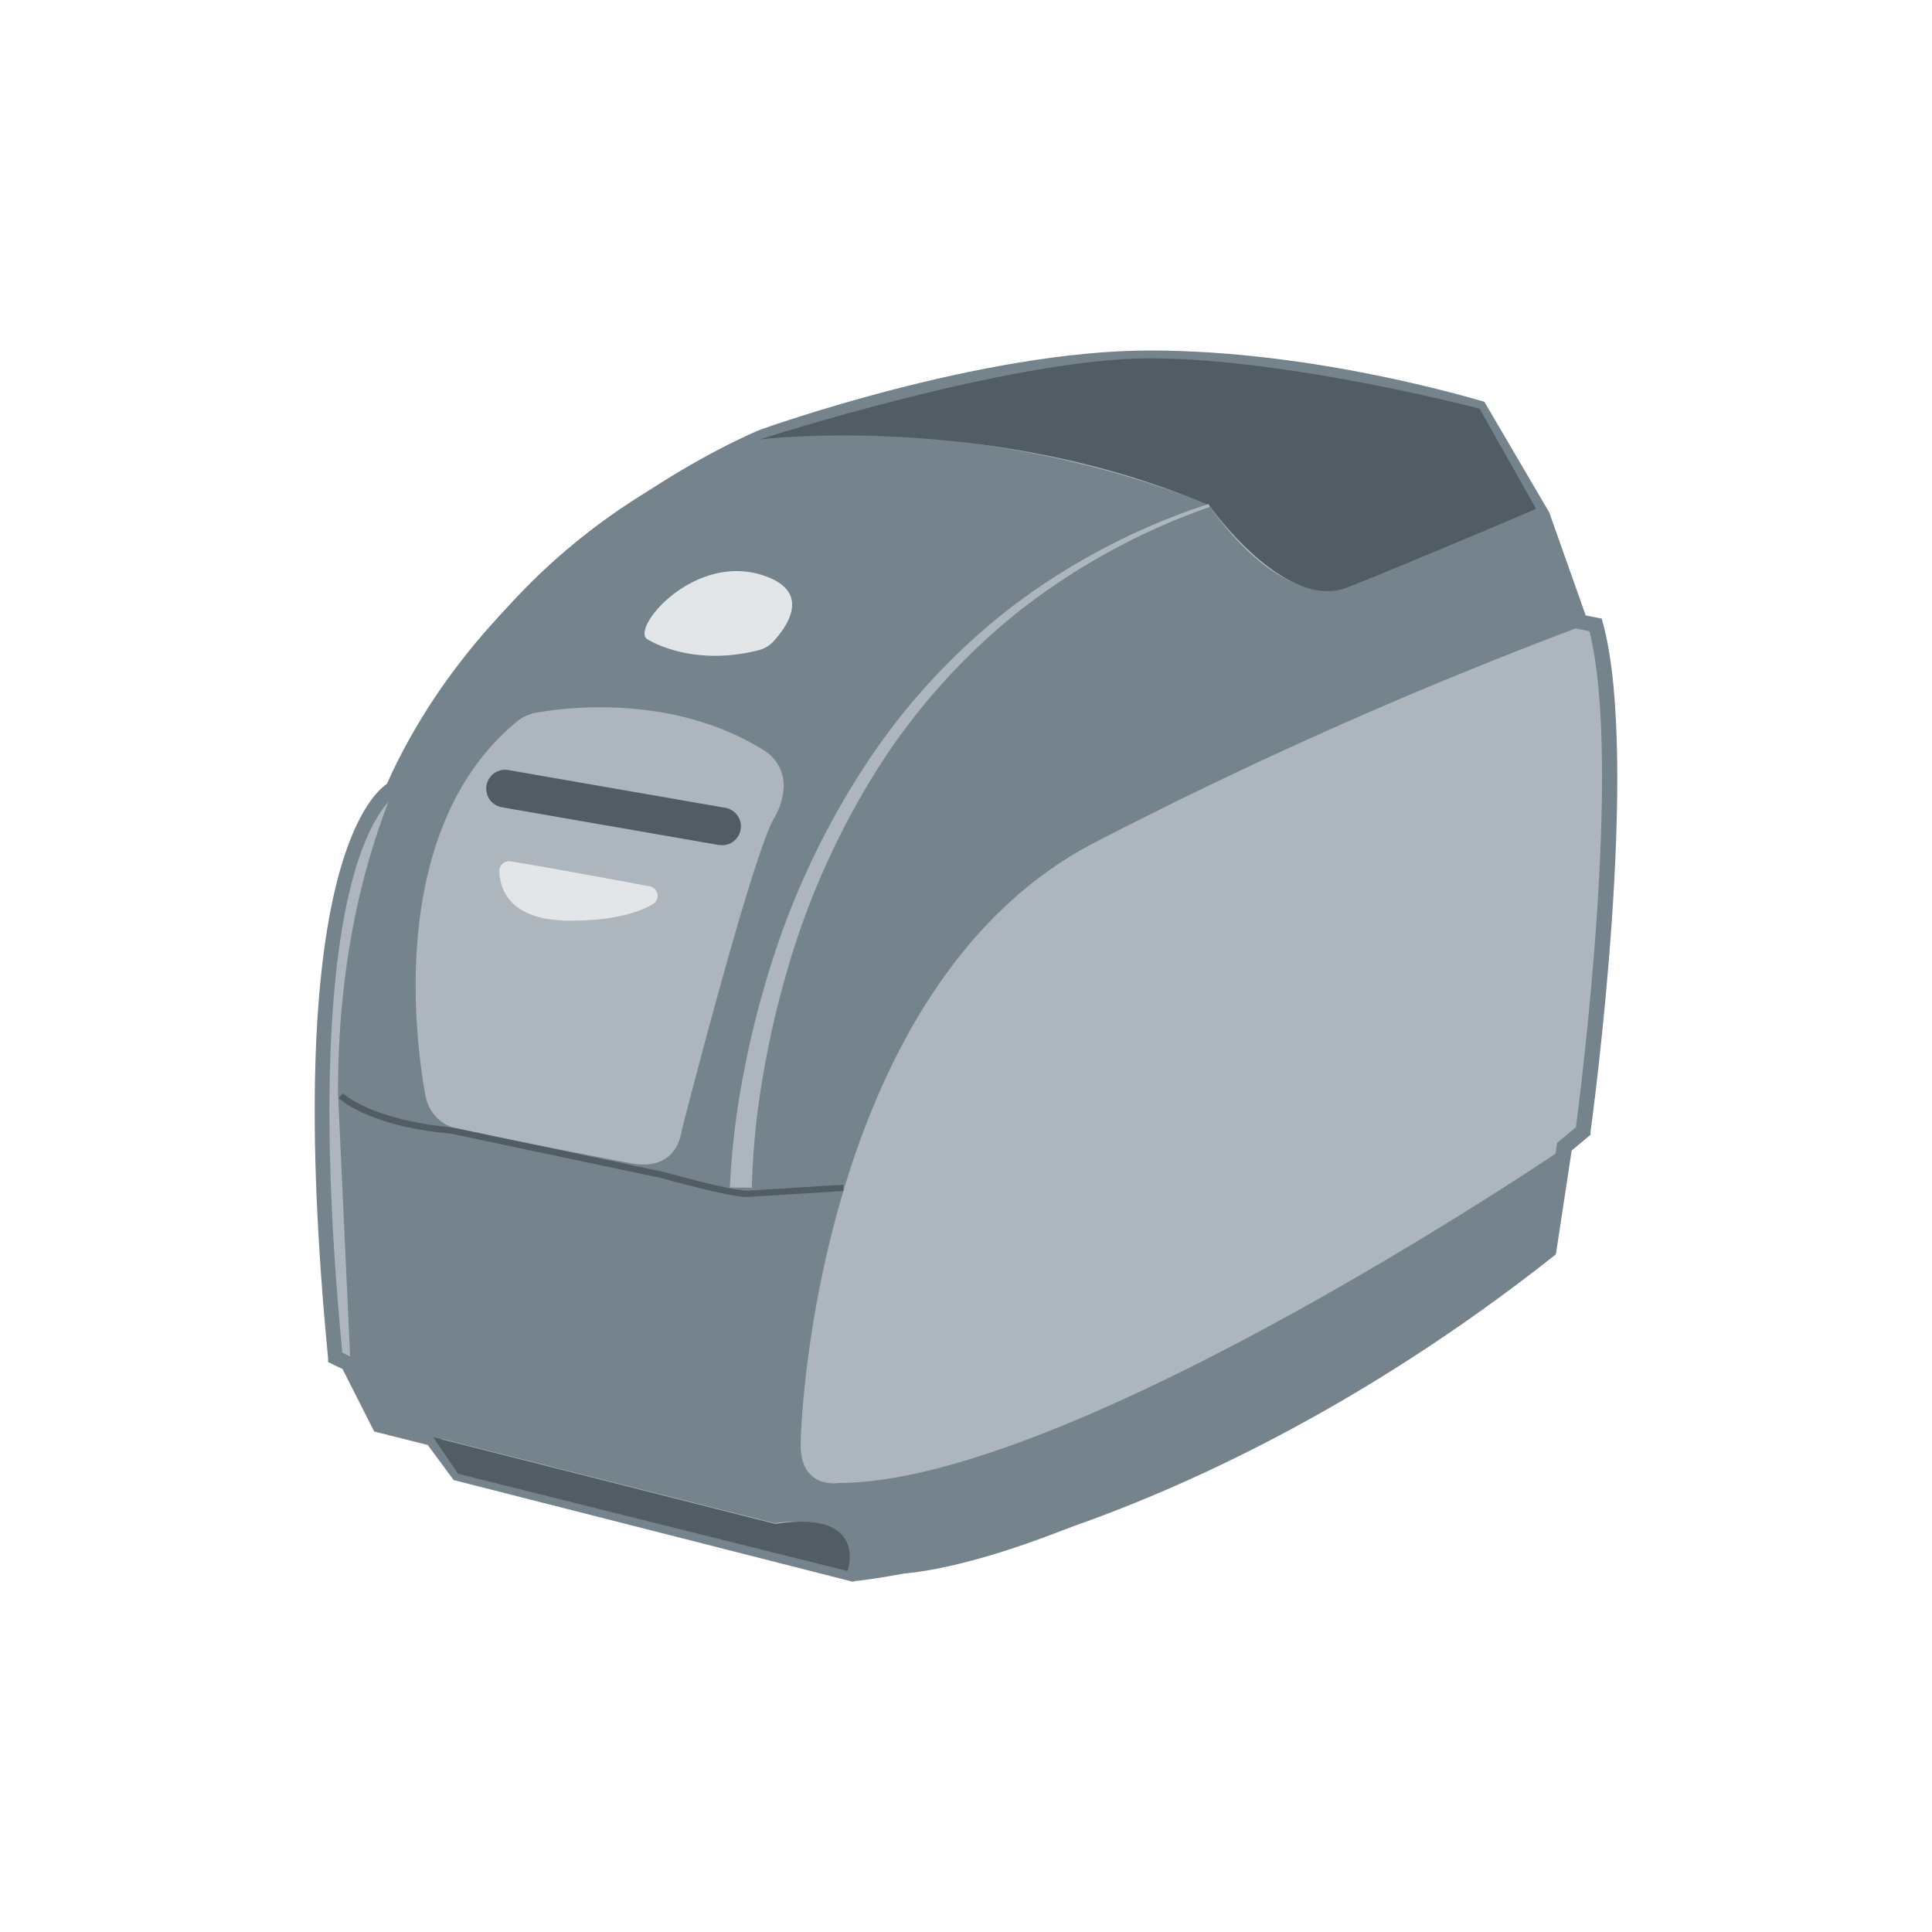
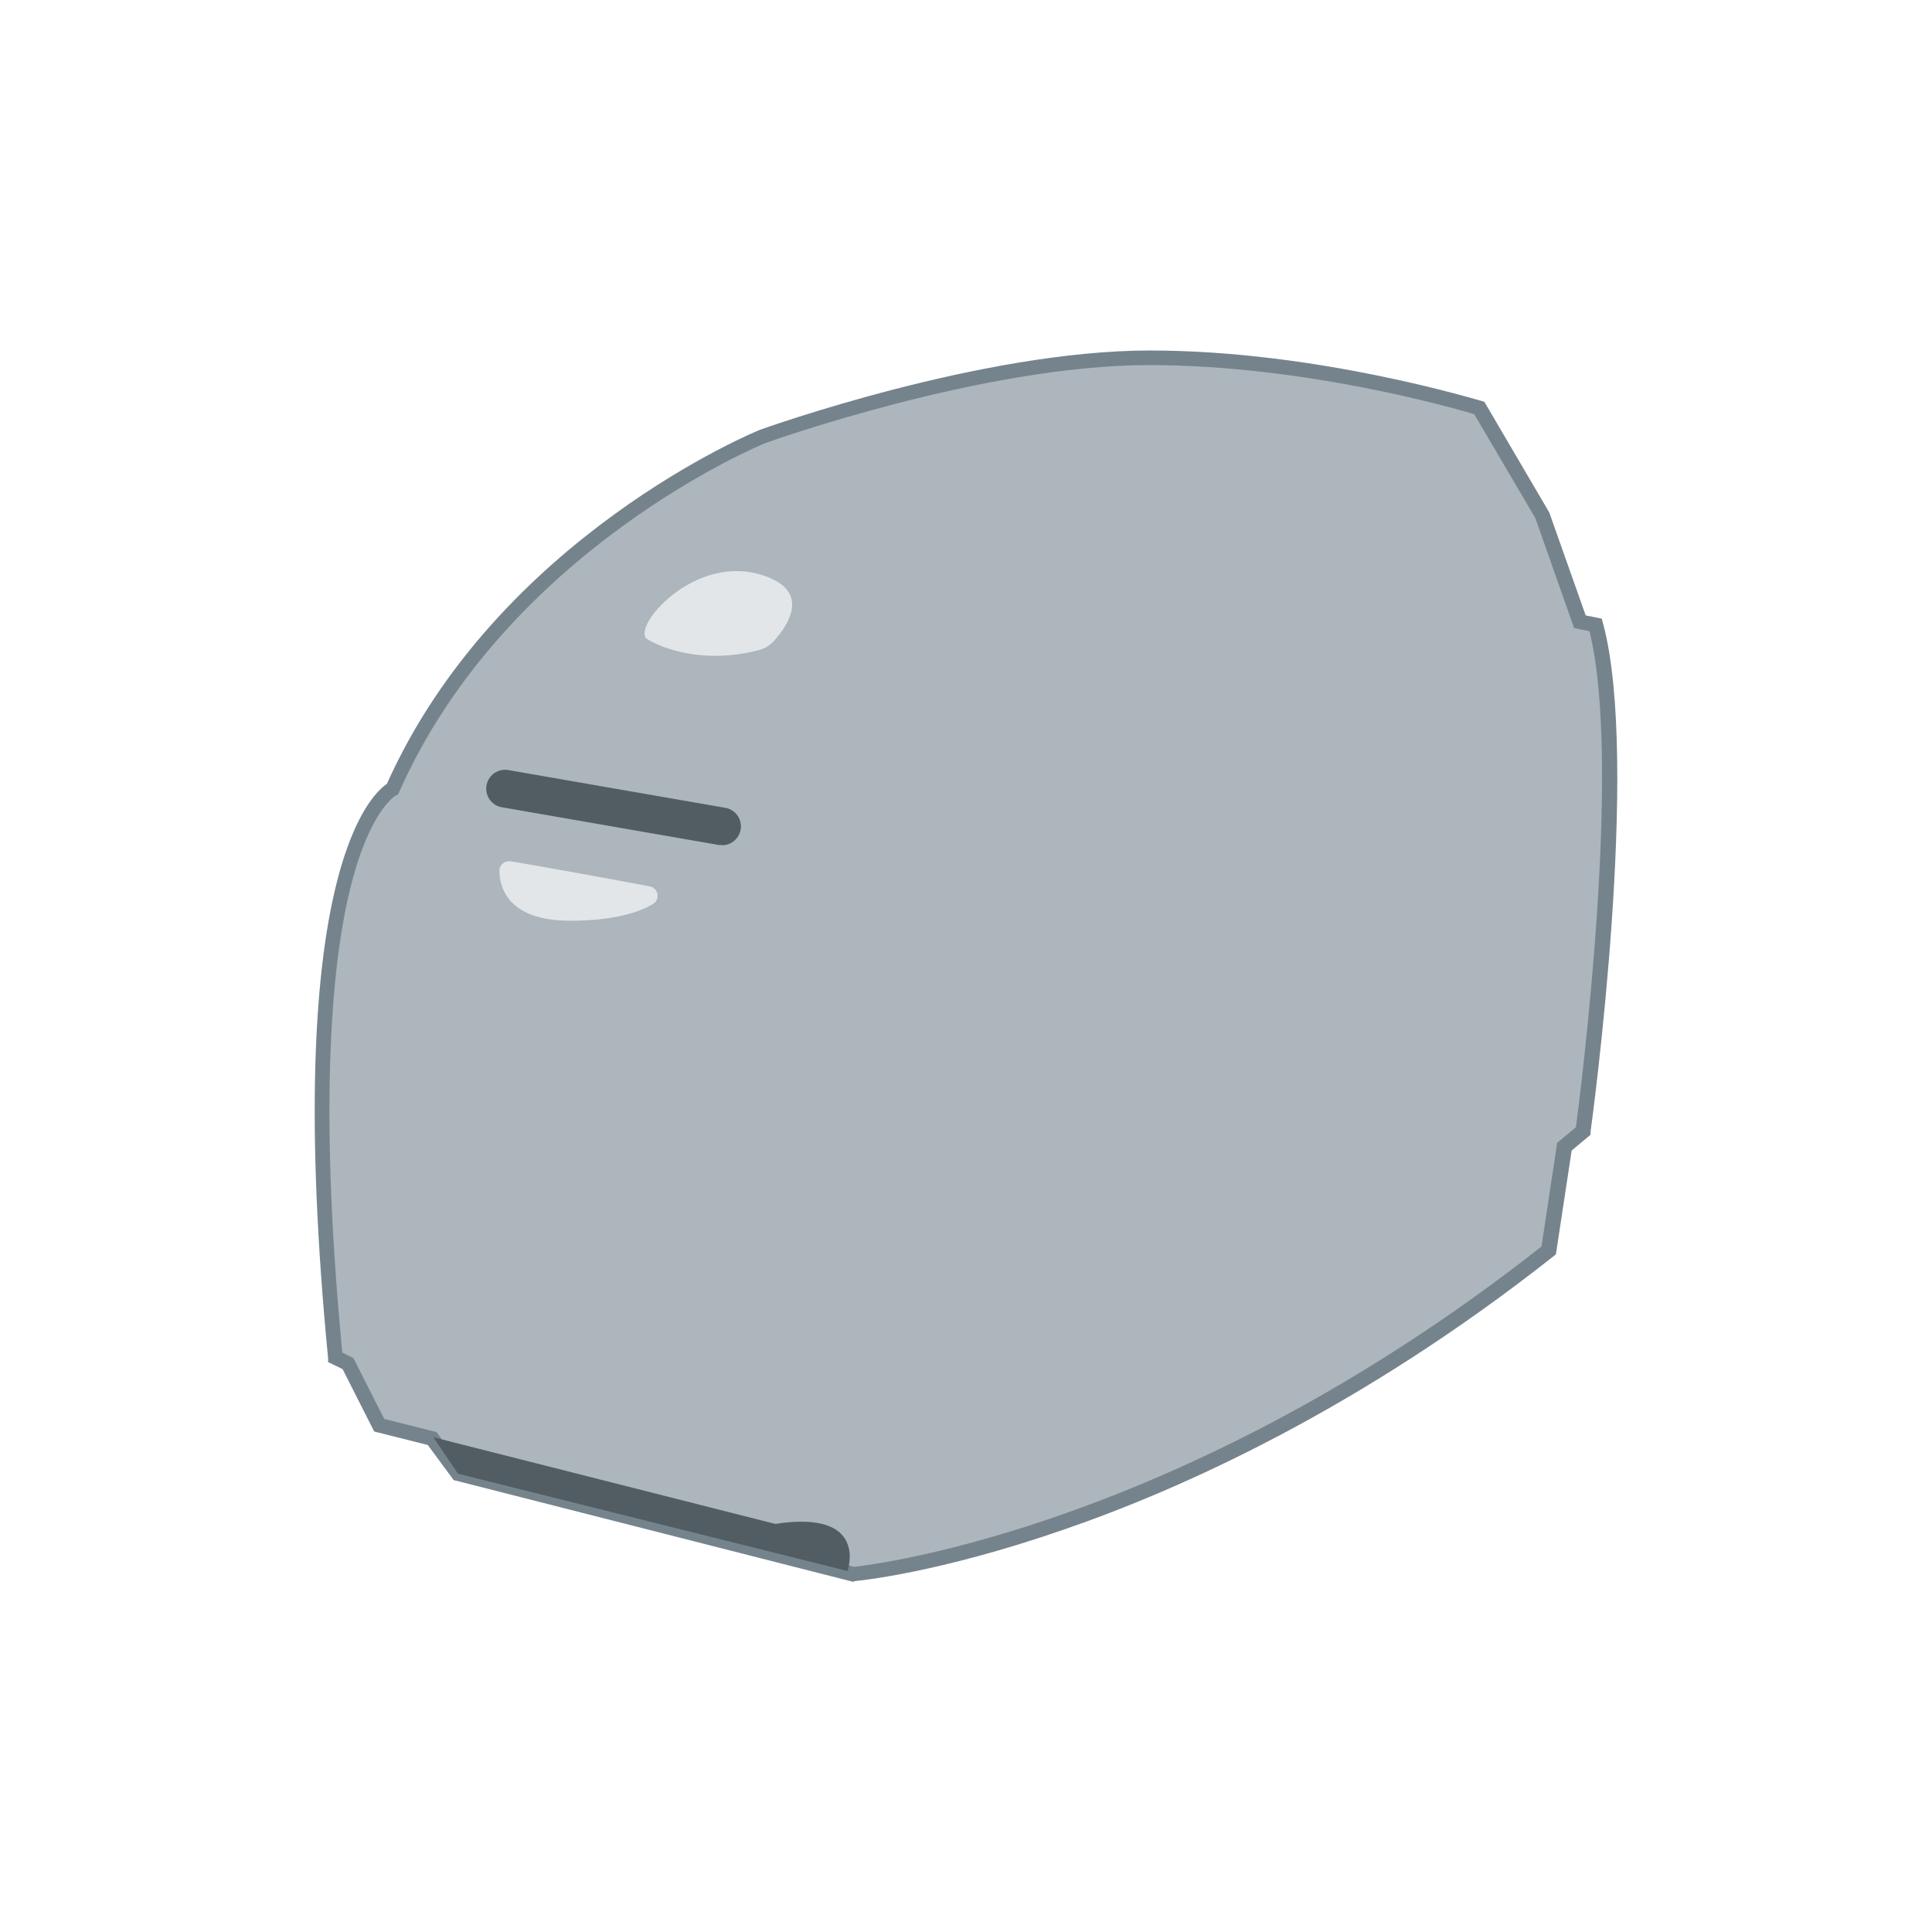
<svg xmlns="http://www.w3.org/2000/svg" id="Layer_1" data-name="Layer 1" viewBox="0 0 212 212">
  <defs>
    <style>.cls-1{fill:#acb6bc;}.cls-2{fill:#75838c;}.cls-3{fill:#525d63;}.cls-4{fill:#e3e6e8;}</style>
  </defs>
  <title>Artboard 97 copy51</title>
  <path class="cls-1" d="M38.18,149.63l3.42,6.76,5.81,1.46,2.84,3.85,43.46,11s35.18-3.1,76.23-35.53l1.72-11.38,2.07-1.72s5.52-40.36,1.38-55.53l-1.72-.34L169.25,56.5l-6.9-11.73s-17.59-5.52-36.22-5.52-42.43,8.62-42.43,8.62S55.15,59.32,43.08,86.57c0,0-11.8,5.46-6.28,62.37Z" />
  <path class="cls-2" d="M93.65,173.55l-.13,0L49.78,162.41l-2.84-3.85-5.88-1.48-3.47-6.85L36,149.46l0-.44c-5.09-52.54,4.56-61.73,6.45-63,12.12-27.07,40.67-38.77,41-38.88s24.17-8.68,42.72-8.68S162.41,44,162.59,44l.29.09L170,56.23l4,11.3,1.76.35.13.48c4.13,15.16-1.13,54.2-1.36,55.85l0,.31-2.07,1.73-1.73,11.39-.25.2c-21.29,16.82-41,25.62-53.74,30-13.86,4.81-22.55,5.61-22.91,5.65ZM50.73,161l43,10.93c2.38-.26,36.41-4.43,75.42-35.15l1.72-11.37,2.06-1.72c.49-3.72,5.12-39.94,1.48-54.43l-1.68-.34-4.26-12.08-6.7-11.39c-2.37-.71-18.7-5.39-35.69-5.39-18.27,0-41.92,8.49-42.15,8.58S55.61,60.27,43.81,86.89l-.12.28-.27.13s-2.8,1.54-4.91,9.87c-1.94,7.66-3.68,22.76-.95,51.25l1.22.61,3.38,6.67,5.73,1.44Z" />
-   <path class="cls-2" d="M171.32,126.17S117.51,162.73,92,162.73c0,0-4.14.69-4.14-4.14s2.76-51,32.42-66.22A497,497,0,0,1,173,68.92l1.72.34-6.21-13.45-20.7,8.62s-6.55,3.1-15.18-9c0,0-22.42-10-49.32-7.24,0,0-46.22,13.11-46.22,71.74l1.38,30,3.1,6.21,43.46,11S93,165.49,93,172.39l4.48.34s20.7,1.38,73.12-35.87Z" />
-   <path class="cls-3" d="M83.36,48.22s25.18-3.1,49.32,7.24c0,0,8.28,11.73,15.18,9s20.7-8.62,20.7-8.62l-6.21-11s-21-5.52-36.22-5.52S83.36,48.22,83.36,48.22Z" />
  <path class="cls-4" d="M71,70.12s4.73,3.13,12.24,1.23a3.37,3.37,0,0,0,1.66-1c1.5-1.64,4.32-5.6-1.48-7.31C76,60.87,69.28,68.86,71,70.12Z" />
-   <path class="cls-1" d="M46.68,120.21c-1.1-6.05-4.22-29.22,10-41a4.58,4.58,0,0,1,2.13-1c3.69-.65,15.17-2,25,4.11A4.57,4.57,0,0,1,86,86.22a7.27,7.27,0,0,1-1.07,3.57C82.54,94,75.5,121.33,74.8,124.06c0,.12-.05.23-.07.35-.12.71-.94,4.09-5.5,3.24s-16.94-3.33-18.95-3.74a4.39,4.39,0,0,1-.66-.19h0A4.6,4.6,0,0,1,46.68,120.21Z" />
  <path class="cls-3" d="M79.23,92.72a2.12,2.12,0,0,1-.36,0l-23.8-4.14a2.07,2.07,0,0,1,.71-4.08l23.8,4.14a2.07,2.07,0,0,1-.35,4.11Z" />
  <path class="cls-4" d="M56,94.51c3.06.49,11.34,2,15.24,2.74a1.06,1.06,0,0,1,.33,2c-1.51.87-4.23,1.78-9,1.78-6.7,0-7.72-3.5-7.77-5.42A1.06,1.06,0,0,1,56,94.51Z" />
  <path class="cls-3" d="M47.55,157.71l2.7,4L93,172.39s2.41-6.77-7.93-5.17Z" />
  <path class="cls-1" d="M80.09,130.31a85.79,85.79,0,0,1,1.44-12.18,103.23,103.23,0,0,1,2.94-11.84,87.77,87.77,0,0,1,10.27-22A71.18,71.18,0,0,1,111.2,66.45,73.4,73.4,0,0,1,132.63,55.3l.11.33a72.78,72.78,0,0,0-21,11.5A70,70,0,0,0,95.9,85a86.17,86.17,0,0,0-9.62,21.84,101.34,101.34,0,0,0-2.63,11.66,83.82,83.82,0,0,0-1.15,11.83Z" />
-   <path class="cls-3" d="M82,131.35c-2.11,0-9.13-2-9.43-2.08L49.49,124.4c-9.15-.83-12.21-3.8-12.34-3.93l.49-.49s3.06,2.93,12,3.73l23.15,4.88c.1,0,7.24,2.06,9.24,2.06L92.54,130l0,.69L82,131.35Z" />
</svg>